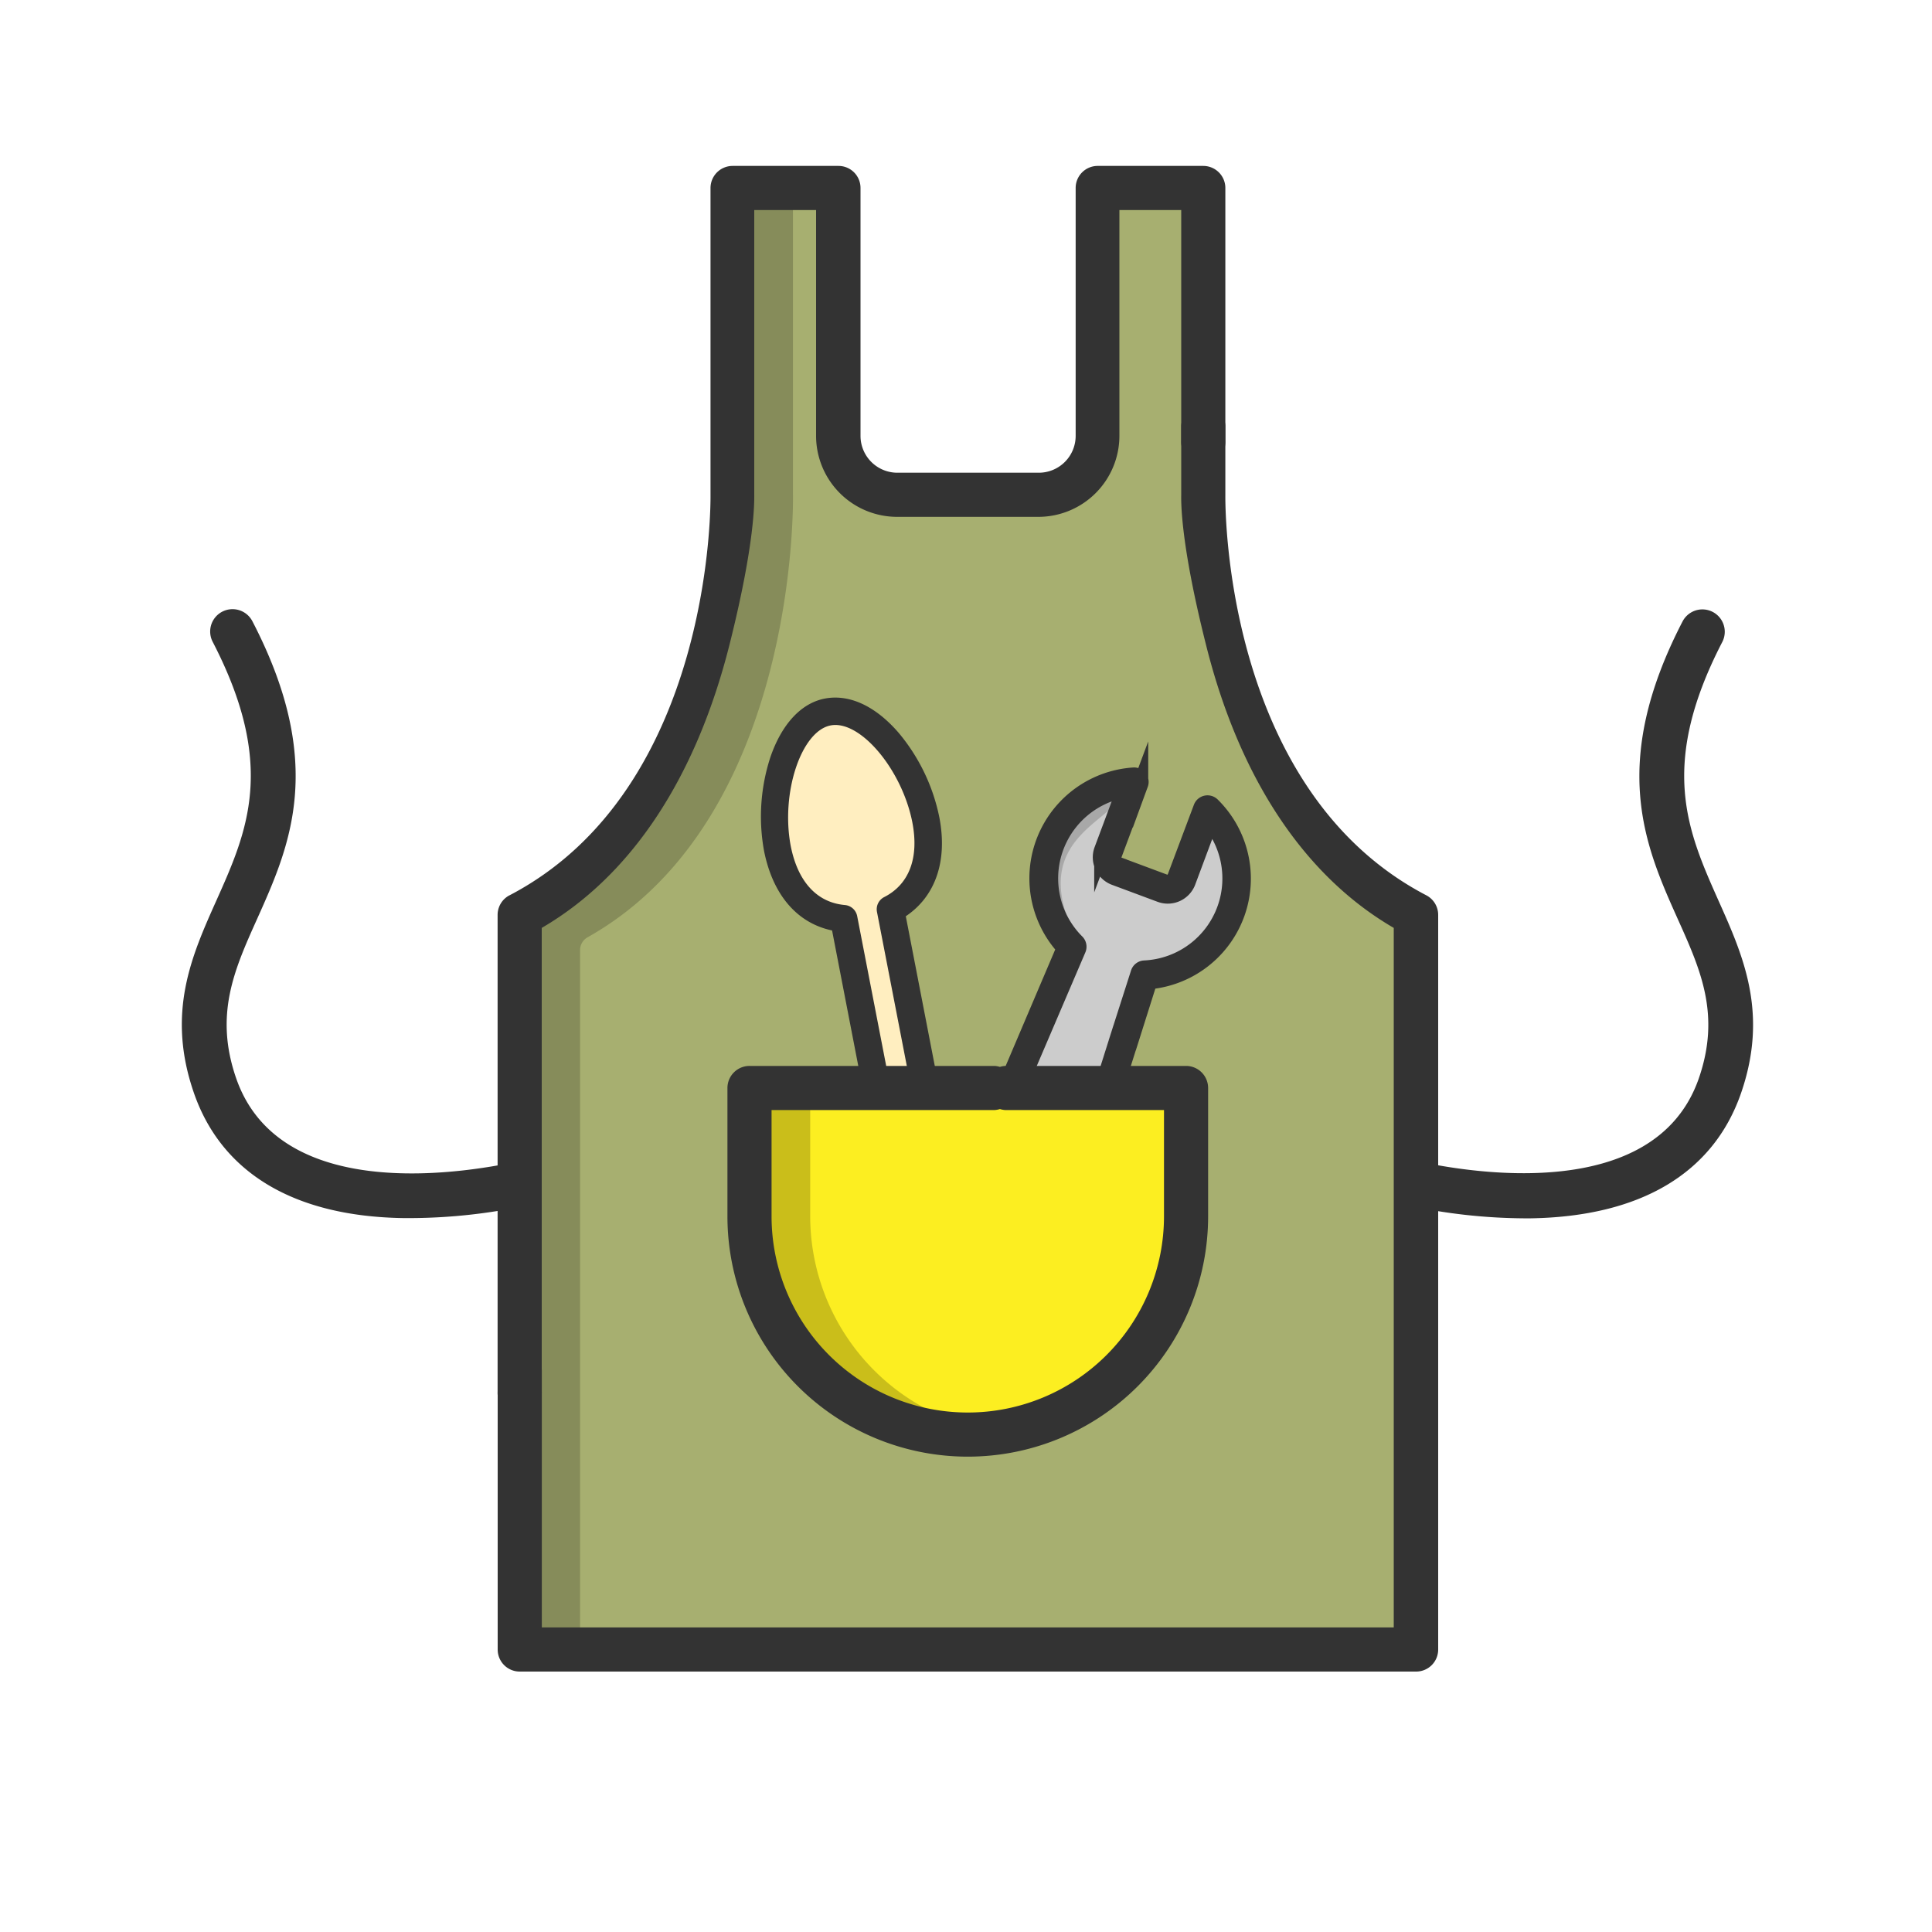
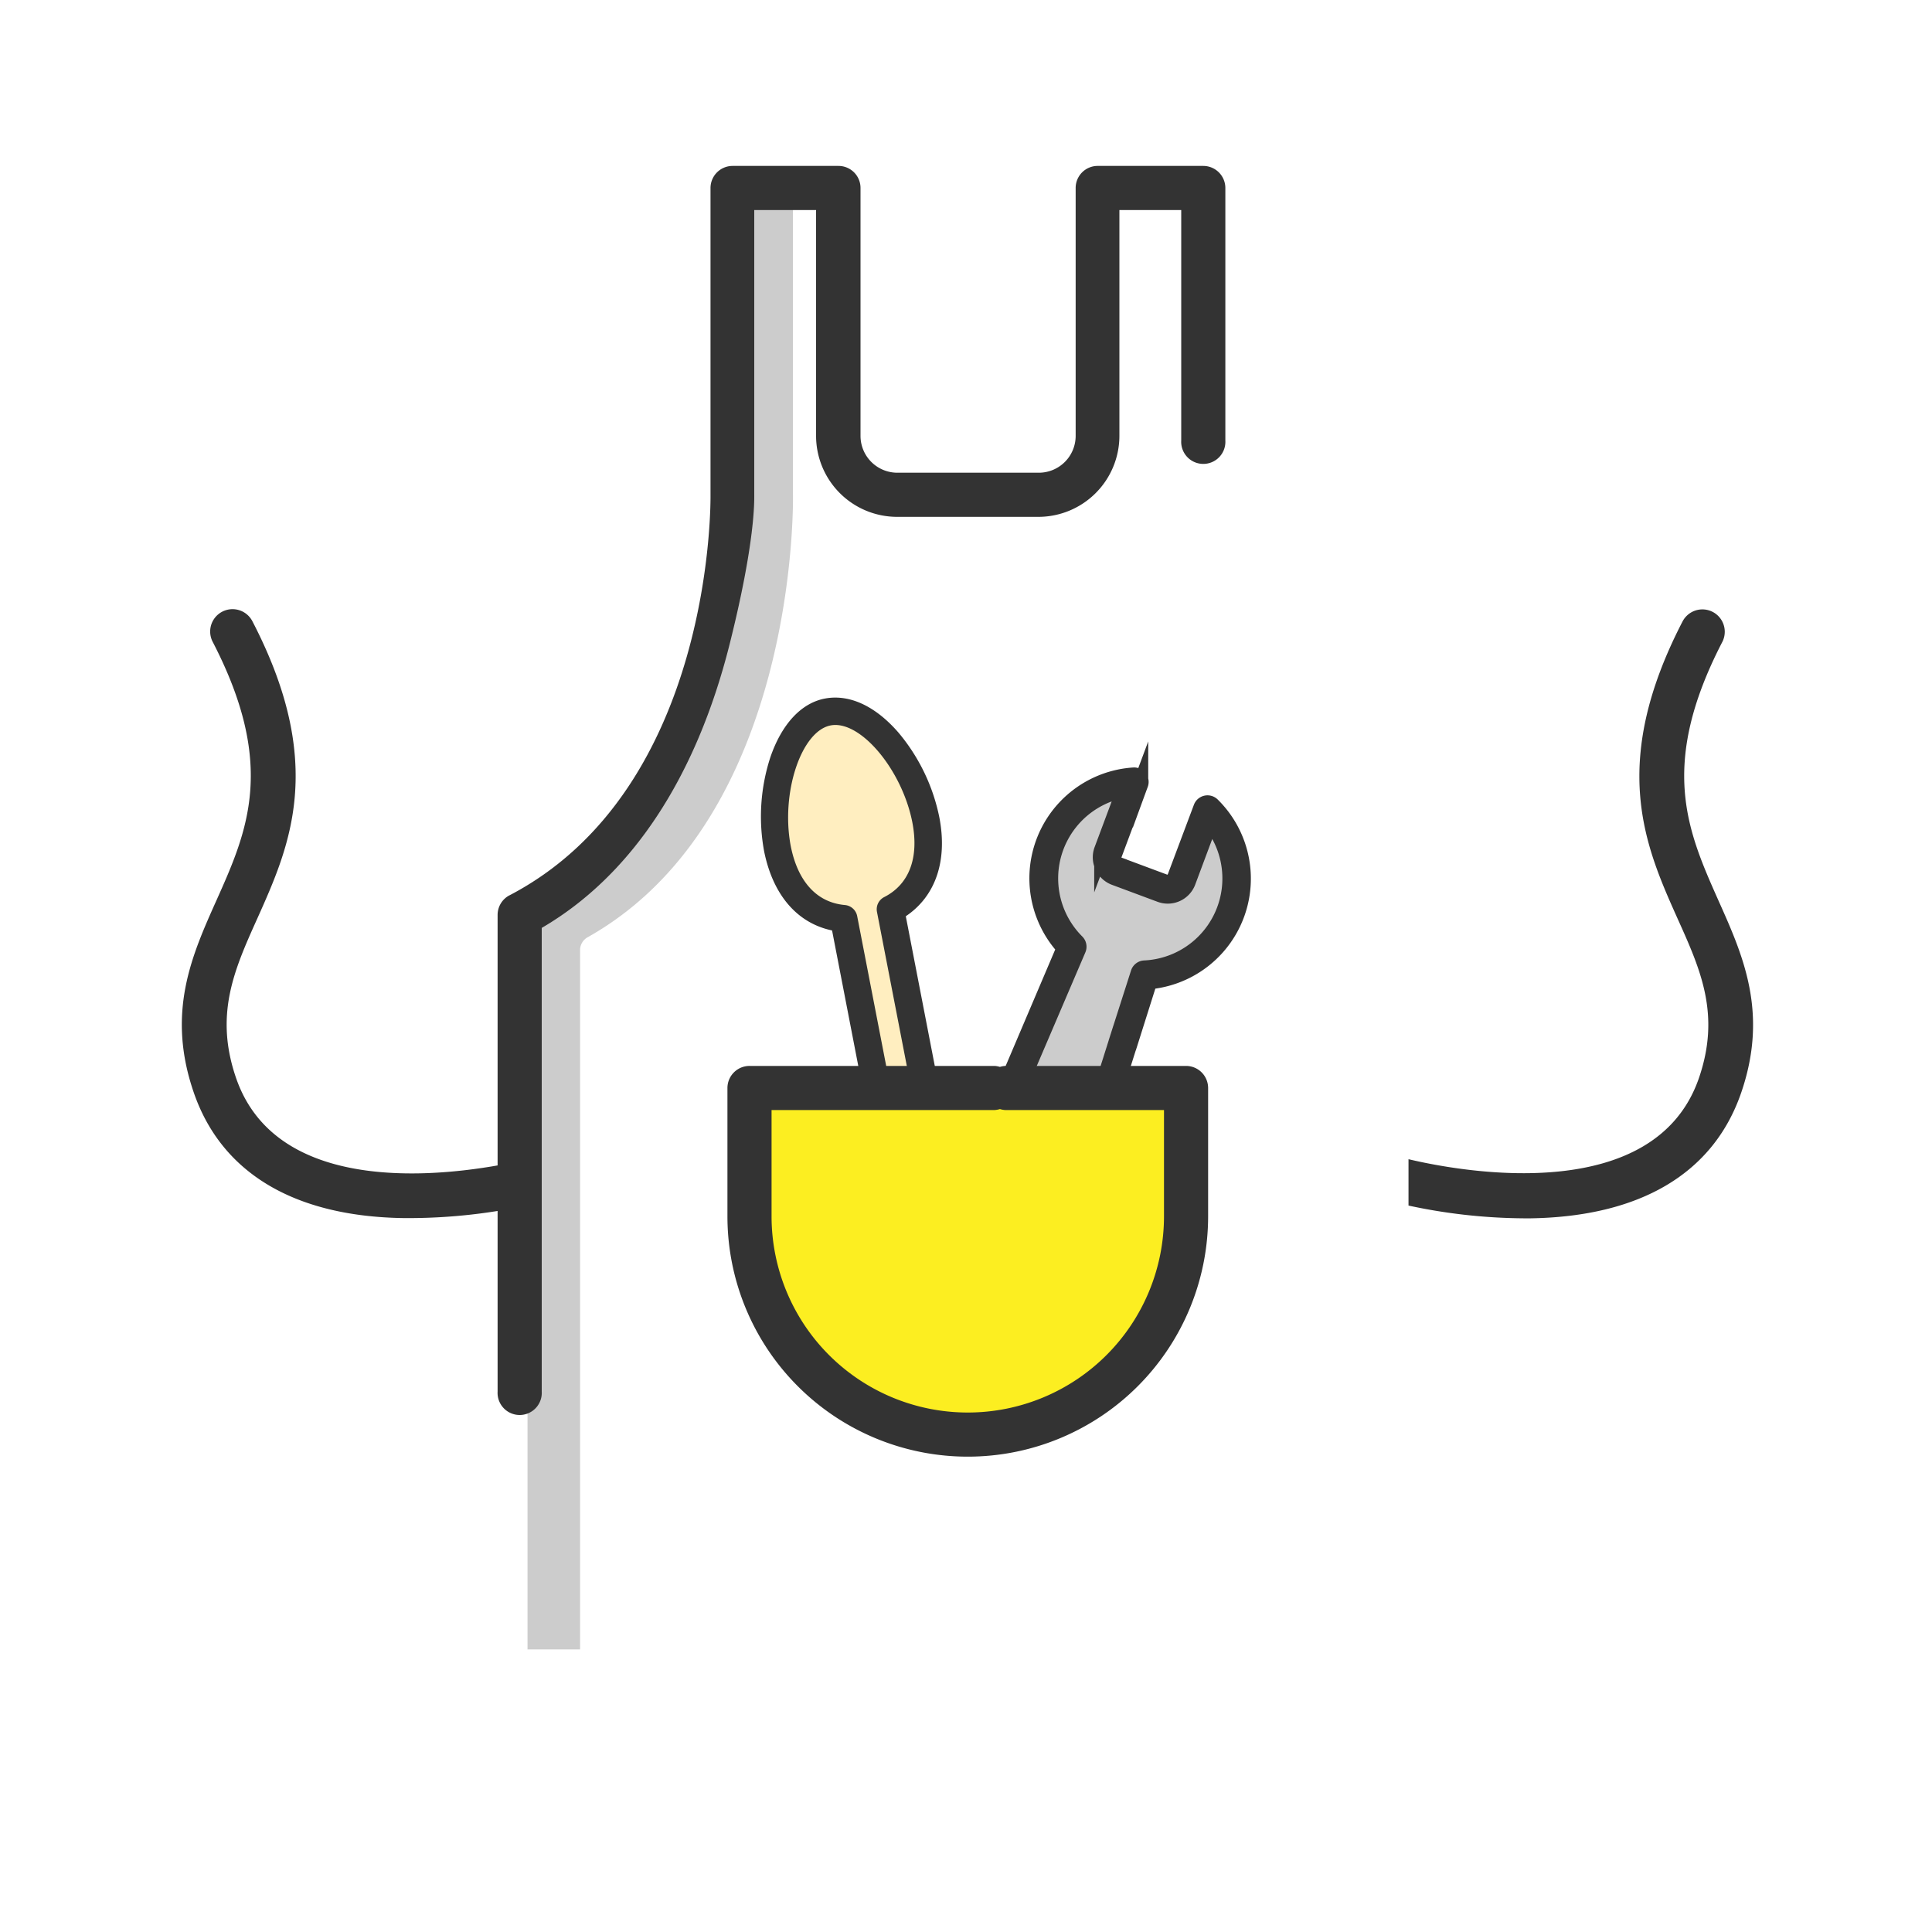
<svg xmlns="http://www.w3.org/2000/svg" viewBox="0 0 250 250">
  <defs>
    <style>.cls-1{isolation:isolate;}.cls-2{fill:#a7af70;}.cls-3,.cls-8{opacity:0.2;mix-blend-mode:multiply;}.cls-4,.cls-9{fill:#333;}.cls-5{fill:#ffeec0;}.cls-6{fill:#ccc;}.cls-7{fill:gray;}.cls-8{fill:#1d1d1b;}.cls-9{stroke:#333;stroke-miterlimit:10;stroke-width:2px;}.cls-10{fill:#fcee21;}</style>
  </defs>
  <title>activites_manuelles</title>
  <g class="cls-1">
    <g id="def">
-       <path class="cls-2" d="M94.75,64V24.33h13.71V56.41A7.61,7.61,0,0,0,116.07,64h18.32A7.61,7.61,0,0,0,142,56.41V24.33h13.71V64s-.93,39.5,27.49,54.36v95.07H67.26V118.38C95.68,103.52,94.75,64,94.75,64Z" />
      <path class="cls-3" d="M95.75,64V24.33h6.86V64s.9,41.83-26.55,57.27a1.9,1.9,0,0,0-1,1.65v90.51H68.26V118.38C96.68,103.52,95.75,64,95.75,64Z" />
      <path class="cls-4" d="M65.94,115.85c26.5-13.85,26-51.33,26-51.77V24.33a2.86,2.86,0,0,1,2.85-2.86h13.71a2.85,2.85,0,0,1,2.85,2.86V56.41a4.77,4.77,0,0,0,4.76,4.76h18.32a4.77,4.77,0,0,0,4.76-4.76V24.33A2.85,2.85,0,0,1,142,21.47h13.71a2.86,2.86,0,0,1,2.85,2.86V57a2.86,2.86,0,1,1-5.71,0V27.18h-8V56.41a10.49,10.49,0,0,1-10.47,10.47H116.07A10.49,10.49,0,0,1,105.6,56.41V27.18h-8V64c0,.82.14,6.1-3.18,19.33-4.36,17.36-12.75,30-24.32,36.74v60a2.86,2.86,0,1,1-5.71,0V118.38a2.86,2.86,0,0,1,1.54-2.53Z" />
-       <path class="cls-4" d="M67.26,174.51a2.85,2.85,0,0,1,2.85,2.86v33.22H180.35V120.07c-11.57-6.72-20-19.38-24.32-36.74C152.7,70.09,152.84,64.8,152.85,64V55.08a2.86,2.86,0,0,1,5.71,0v9c0,.44-.54,37.92,26,51.77a2.86,2.86,0,0,1,1.54,2.53v95.07a2.85,2.85,0,0,1-2.86,2.85H67.26a2.85,2.85,0,0,1-2.86-2.85V177.37a2.86,2.86,0,0,1,2.86-2.86Z" />
      <path class="cls-4" d="M182.26,156a72.71,72.71,0,0,0,14.86,1.65h1c14.19-.24,23.59-5.85,27.17-16.2s.29-17.74-2.9-24.87c-4-9-7.82-17.47.47-33.5a2.89,2.89,0,1,0-5.14-2.66c-9.58,18.51-4.81,29.14-.61,38.52,3,6.66,5.55,12.41,2.71,20.62C214.09,156,189.59,151.74,182.26,150" />
      <path class="cls-4" d="M68.11,150.05c-7.32,1.7-31.82,6-37.55-10.52-2.84-8.21-.27-14,2.71-20.62,4.2-9.38,9-20-.61-38.52a2.89,2.89,0,0,0-5.14,2.66c8.29,16,4.49,24.51.47,33.5-3.19,7.13-6.49,14.5-2.9,24.87s13,16,27.16,16.2h1A72.71,72.71,0,0,0,68.11,156" />
      <path class="cls-5" d="M119.8,106.09c1.14,5.87-1,9.74-4.57,11.57L124,162.84a3.08,3.08,0,0,1-6,1.17l-8.74-45.18c-4-.35-7.43-3.16-8.57-9-1.41-7.33,1.24-16.66,6.54-17.69S118.39,98.77,119.8,106.09Z" />
      <path class="cls-4" d="M107.67,120.4l8.5,43.94a4.87,4.87,0,0,0,5.7,3.85,4.77,4.77,0,0,0,3.1-2.05,4.83,4.83,0,0,0,.75-3.64l-8.51-43.94c3.85-2.58,5.43-7.17,4.34-12.8a24.65,24.65,0,0,0-5.27-10.94c-3-3.47-6.35-5-9.47-4.44S101.15,93.7,99.68,98a24.75,24.75,0,0,0-.81,12.12C100,115.78,103.13,119.45,107.67,120.4Zm-.19-26.53c3.82-.74,9.25,5.72,10.58,12.56.88,4.58-.41,8-3.64,9.65a1.77,1.77,0,0,0-.94,1.92l8.75,45.17a1.36,1.36,0,0,1-.2,1,1.34,1.34,0,0,1-.84.55,1.3,1.3,0,0,1-1.52-1l-8.75-45.17a1.78,1.78,0,0,0-1.59-1.44c-3.61-.32-6.08-3-7-7.59C101,102.63,103.67,94.61,107.48,93.87Z" />
      <path class="cls-6" d="M156.25,104.74l-3.38,9.06a2,2,0,0,1-2.5,1.14l-5.88-2.2a2,2,0,0,1-1.14-2.5l3.38-9a12.5,12.5,0,0,0-8.07,21.31l-15,35.23a6.91,6.91,0,0,0,3.93,9.17h0a6.89,6.89,0,0,0,9-4.39l11.49-36.36a12.51,12.51,0,0,0,8.16-21.41Zm-25.38,57.42a2.07,2.07,0,1,1,1-2.74A2.07,2.07,0,0,1,130.87,162.16Z" />
      <path class="cls-7" d="M125.05,154.5l-1.37,3.23a6.91,6.91,0,0,0,3.93,9.17h0a6.89,6.89,0,0,0,9-4.39l.4-1.24a6.89,6.89,0,0,1-8,2.4h0a6.91,6.91,0,0,1-4-9.17" />
-       <path class="cls-8" d="M138.66,122.5l.61-1.11c-6.83-13.51,5.87-15.06,6.32-19.6-.41.67-5.85.15-9.8,7.5a12.5,12.5,0,0,0,2.87,13.21" />
      <path class="cls-4" d="M131.23,163a2.94,2.94,0,1,0-3.89-1.45A2.94,2.94,0,0,0,131.23,163Zm-1.72-3.76a1.2,1.2,0,1,1,1,2.18,1.2,1.2,0,0,1-1-2.18Z" />
      <path class="cls-9" d="M144.71,134l-8.93,28.29a6,6,0,1,1-11.3-4.18l7.58-17.83a.87.87,0,1,0-1.6-.68l-7.58,17.83a7.68,7.68,0,0,0,0,6.11,1.11,1.11,0,0,0,.07.16,7.77,7.77,0,0,0,14.48-.89l8.9-28.2Zm-13.2,7.58,8-18.7a.87.87,0,0,0-.18-1,11.62,11.62,0,0,1,6.14-19.65l-2.88,7.71a2.77,2.77,0,0,0,.07,2.15,2.82,2.82,0,0,0,1.58,1.47l5.88,2.19a2.79,2.79,0,0,0,3.61-1.65l2.88-7.71a11.62,11.62,0,0,1-8.51,18.89.87.87,0,0,0-.79.6L144.71,134l1.63.61,2.4-7.6a13.37,13.37,0,0,0,8.12-22.85.88.88,0,0,0-1.43.32l-3.38,9a1.07,1.07,0,0,1-1.38.63l-5.88-2.19a1,1,0,0,1-.59-.56,1.06,1.06,0,0,1,0-.82l3.38-9.06a.87.87,0,0,0-.12-.82.88.88,0,0,0-.75-.35,13.37,13.37,0,0,0-9,22.37l-7.49,17.6,1.61.65" />
      <path class="cls-10" d="M97,140.78h56.5v16.61a28.25,28.25,0,1,1-56.5,0Z" />
-       <path class="cls-3" d="M104.84,140.78v16.61a28.25,28.25,0,0,0,24.82,28,29.94,29.94,0,0,1-3.43.21A28.25,28.25,0,0,1,98,157.39V140.78Z" />
      <path class="cls-4" d="M130.08,143.64a2.86,2.86,0,0,1,0-5.71h23.4a2.86,2.86,0,0,1,2.85,2.85v16.61a31.1,31.1,0,1,1-62.2,0V140.78A2.86,2.86,0,0,1,97,137.93h31.7a2.86,2.86,0,0,1,0,5.71H99.84v13.75a25.39,25.39,0,1,0,50.78,0V143.64Z" />
    </g>
  </g>
</svg>